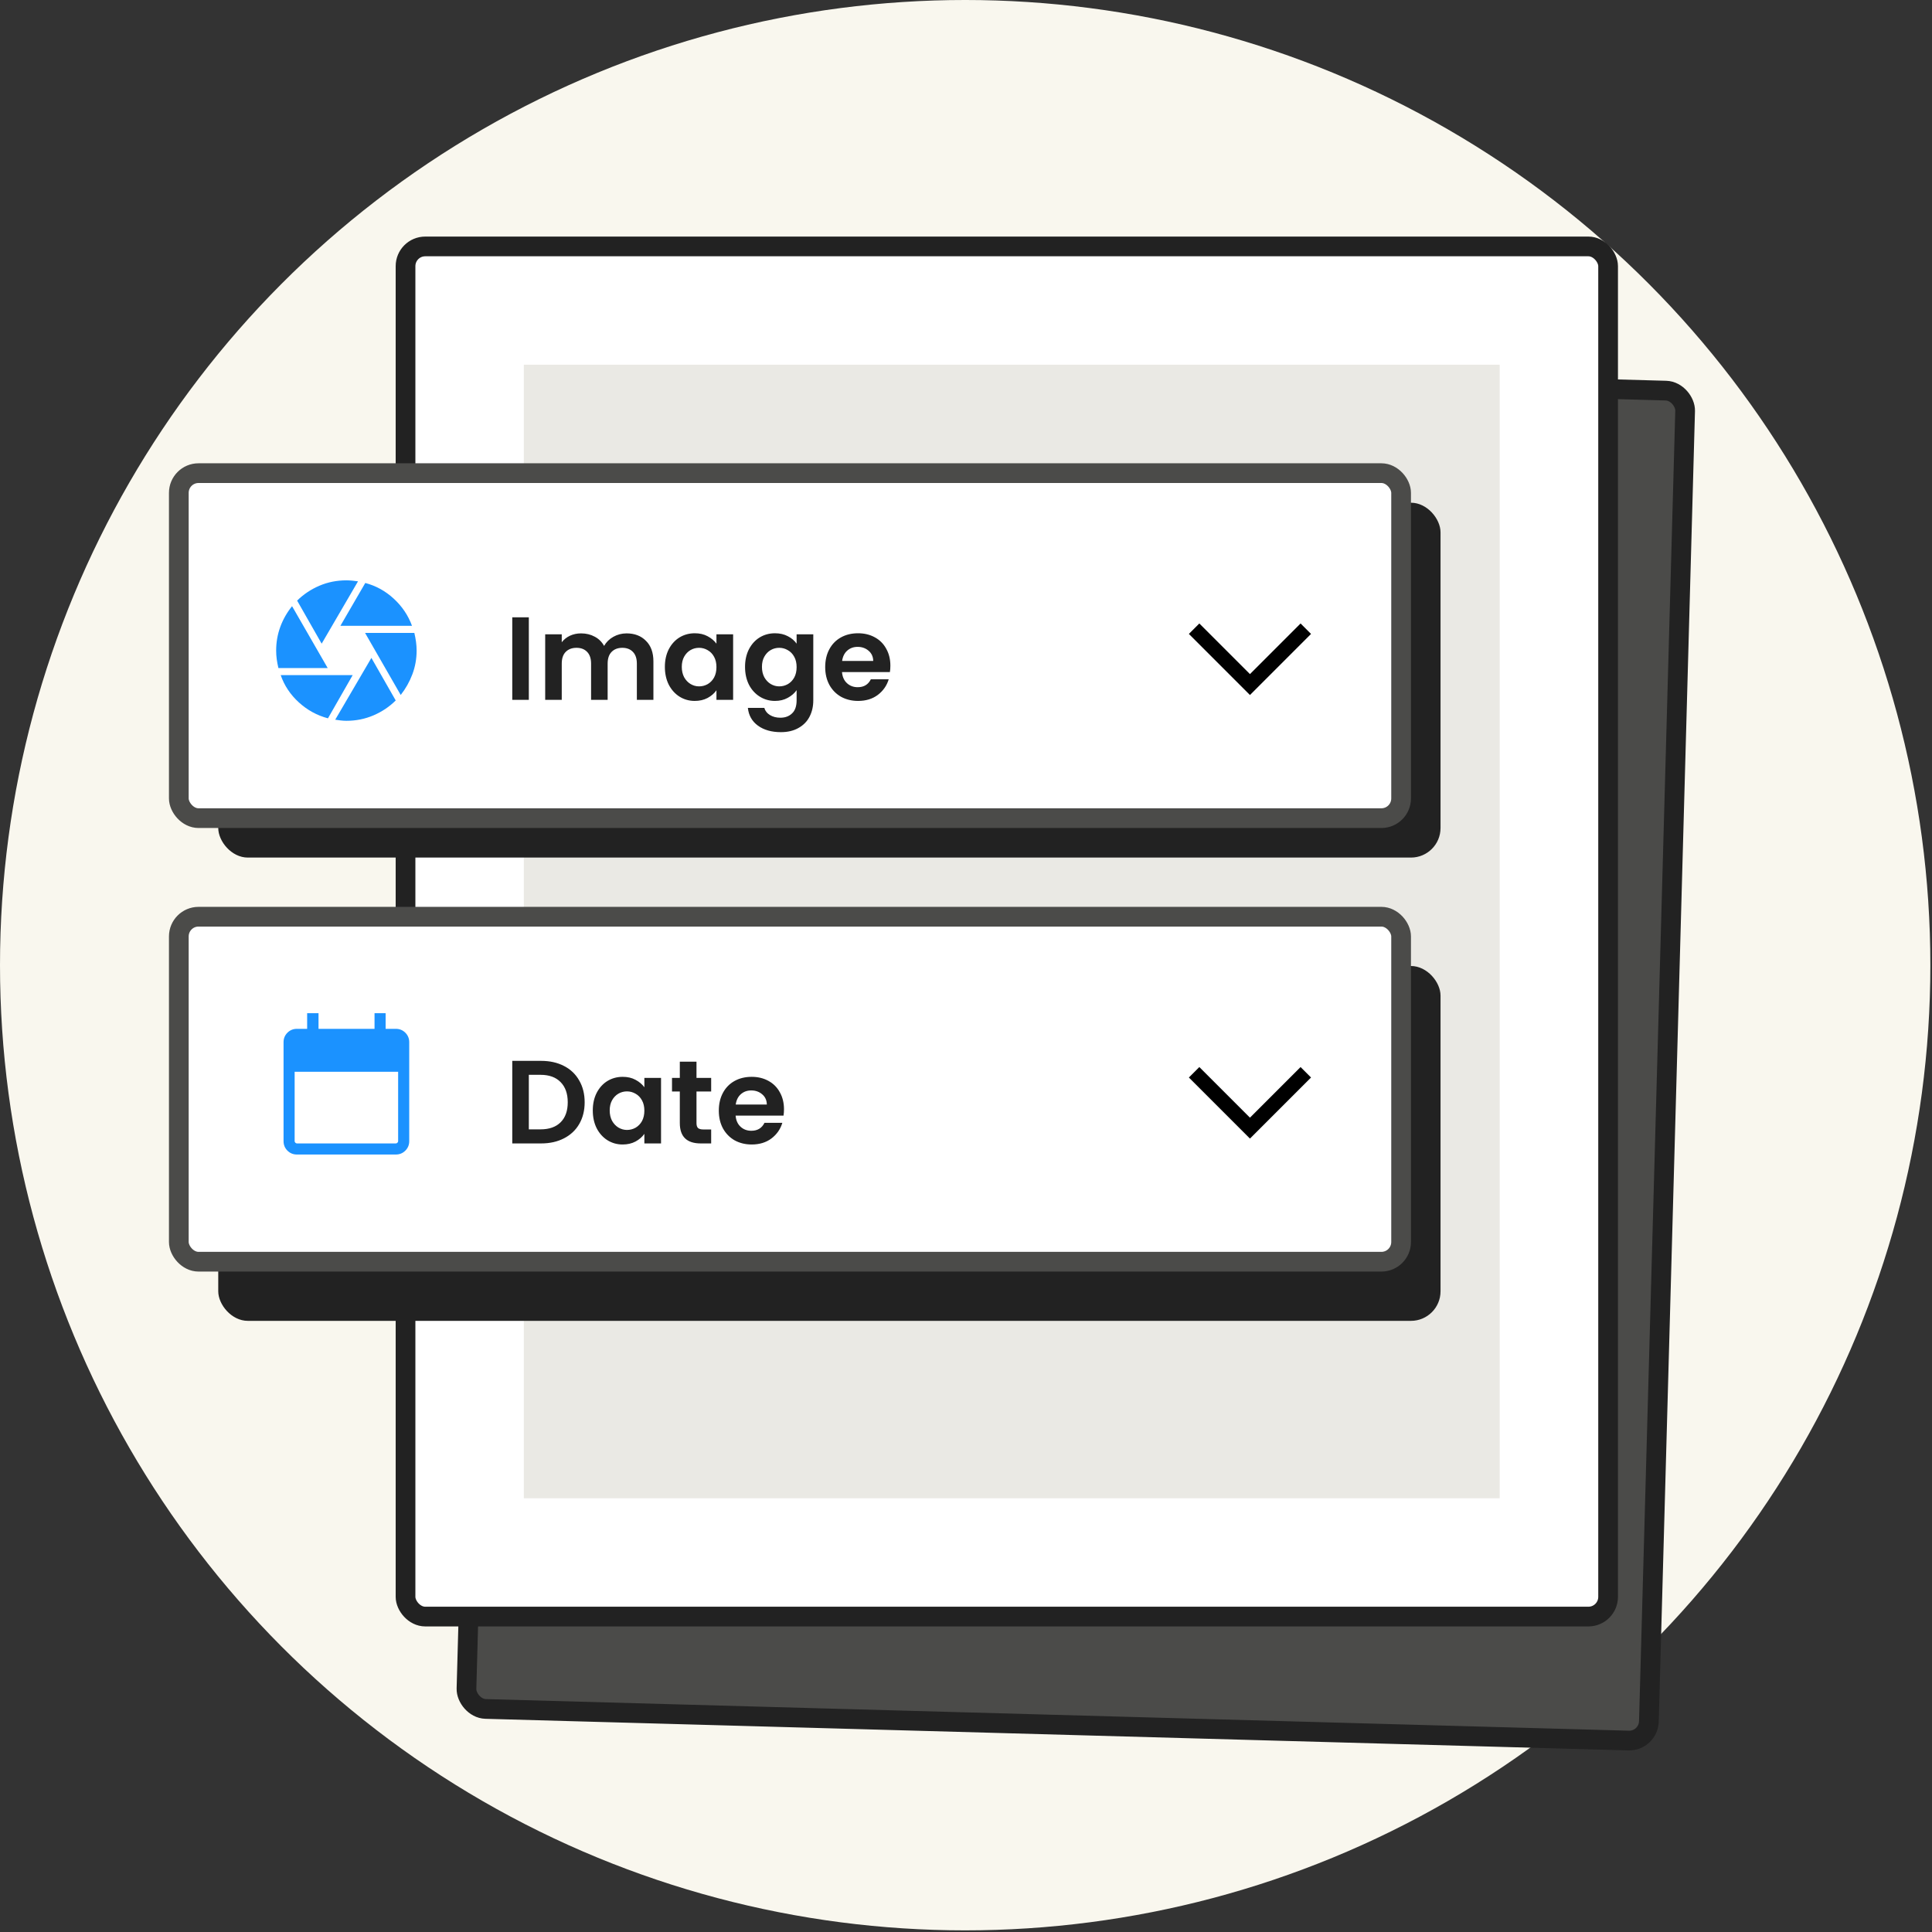
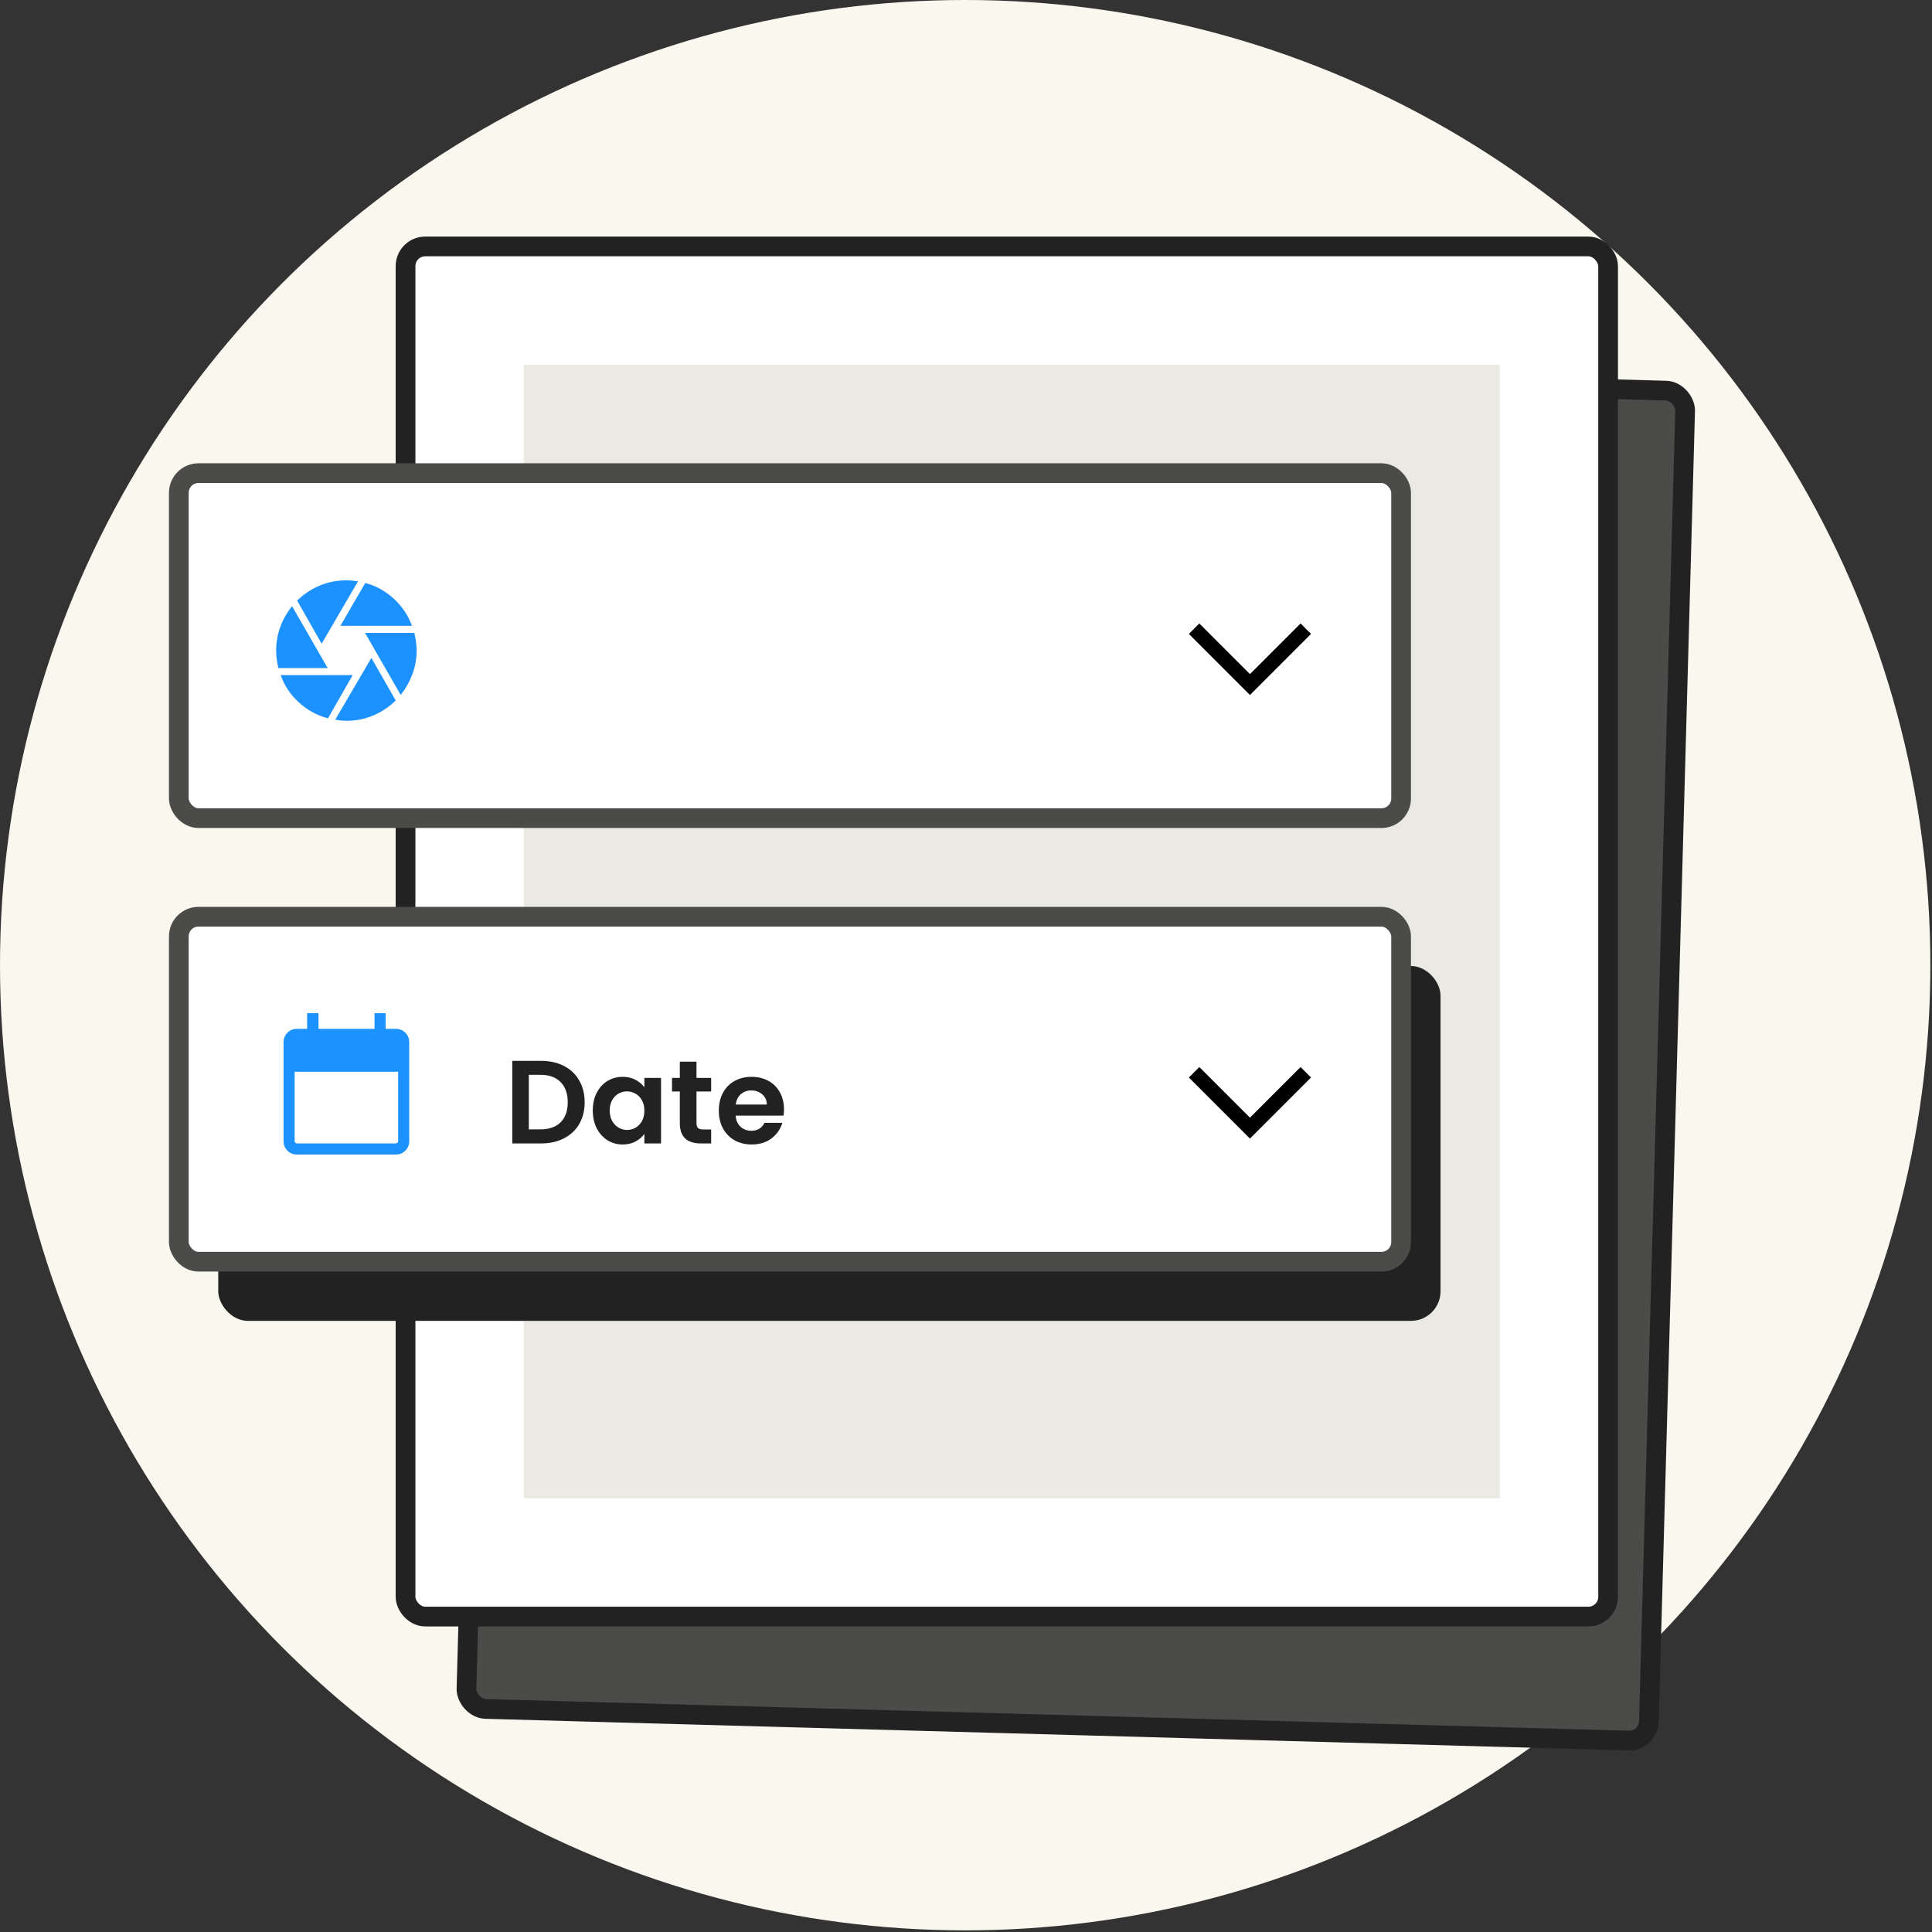
<svg xmlns="http://www.w3.org/2000/svg" width="196" height="196" viewBox="0 0 196 196" fill="none">
  <rect x="0" y="0" width="196" height="196" fill="#333333" stroke="none" />
  <circle cx="97.917" cy="97.917" r="97.917" fill="#F9F7EE" />
  <rect x="167.223" y="176.633" width="120" height="137" rx="2" transform="rotate(-178.416 167.223 176.633)" fill="#4B4B49" stroke="#222222" stroke-width="2" />
  <rect x="41.141" y="25" width="122" height="139" rx="2" fill="white" stroke="#222222" stroke-width="2" />
  <rect x="53.141" y="37" width="99" height="115" fill="#EAE9E4" />
-   <rect x="22.141" y="51" width="124" height="36" rx="3" fill="#222222" />
  <rect x="22.141" y="98" width="124" height="36" rx="3" fill="#222222" />
  <rect x="18.141" y="48" width="124" height="35" rx="2" fill="white" stroke="#4B4B49" stroke-width="2" />
  <mask id="mask0_637_158" style="mask-type:alpha" maskUnits="userSpaceOnUse" x="26" y="57" width="19" height="18">
    <rect x="26.141" y="57" width="18" height="18" fill="#D9D9D9" />
  </mask>
  <g mask="url(#mask0_637_158)">
    <path d="M34.533 63.49L37.057 59.142C38.132 59.423 39.095 59.953 39.945 60.734C40.795 61.515 41.413 62.434 41.798 63.49H34.533ZM32.632 65.3L30.143 60.93C30.799 60.287 31.553 59.784 32.406 59.42C33.259 59.057 34.17 58.875 35.141 58.875C35.318 58.875 35.521 58.886 35.75 58.907C35.979 58.928 36.169 58.951 36.32 58.976L32.632 65.3ZM28.245 67.774C28.17 67.464 28.113 67.164 28.074 66.873C28.035 66.582 28.016 66.291 28.016 66C28.016 65.161 28.155 64.362 28.433 63.603C28.71 62.844 29.109 62.142 29.63 61.497L33.244 67.774H28.245ZM33.271 72.873C32.167 72.582 31.184 72.044 30.32 71.259C29.457 70.473 28.842 69.549 28.476 68.488H35.78L33.271 72.873ZM35.141 73.125C34.953 73.125 34.757 73.112 34.551 73.088C34.345 73.062 34.164 73.037 34.008 73.013L37.678 66.743L40.145 71.062C39.494 71.706 38.74 72.21 37.882 72.576C37.025 72.942 36.111 73.125 35.141 73.125ZM40.652 70.503L37.037 64.212H42.036C42.106 64.507 42.162 64.805 42.204 65.105C42.245 65.406 42.266 65.704 42.266 66C42.266 66.841 42.122 67.643 41.835 68.404C41.548 69.166 41.154 69.865 40.652 70.503Z" fill="#1B92FF" />
  </g>
  <path d="M121.141 63.781L126.807 69.448L132.473 63.781" stroke="black" stroke-width="1.5" />
-   <path d="M53.649 62.624V71H51.969V62.624H53.649ZM63.565 64.256C64.38 64.256 65.037 64.508 65.532 65.012C66.037 65.508 66.288 66.204 66.288 67.1V71H64.609V67.328C64.609 66.808 64.477 66.412 64.213 66.14C63.949 65.86 63.589 65.72 63.133 65.72C62.676 65.72 62.312 65.86 62.041 66.14C61.776 66.412 61.645 66.808 61.645 67.328V71H59.965V67.328C59.965 66.808 59.833 66.412 59.569 66.14C59.304 65.86 58.944 65.72 58.489 65.72C58.025 65.72 57.657 65.86 57.385 66.14C57.12 66.412 56.989 66.808 56.989 67.328V71H55.309V64.352H56.989V65.156C57.205 64.876 57.48 64.656 57.816 64.496C58.16 64.336 58.536 64.256 58.944 64.256C59.465 64.256 59.928 64.368 60.337 64.592C60.745 64.808 61.06 65.12 61.285 65.528C61.501 65.144 61.812 64.836 62.221 64.604C62.636 64.372 63.084 64.256 63.565 64.256ZM67.451 67.652C67.451 66.98 67.583 66.384 67.847 65.864C68.119 65.344 68.483 64.944 68.939 64.664C69.403 64.384 69.919 64.244 70.487 64.244C70.983 64.244 71.415 64.344 71.783 64.544C72.159 64.744 72.459 64.996 72.683 65.3V64.352H74.375V71H72.683V70.028C72.467 70.34 72.167 70.6 71.783 70.808C71.407 71.008 70.971 71.108 70.475 71.108C69.915 71.108 69.403 70.964 68.939 70.676C68.483 70.388 68.119 69.984 67.847 69.464C67.583 68.936 67.451 68.332 67.451 67.652ZM72.683 67.676C72.683 67.268 72.603 66.92 72.443 66.632C72.283 66.336 72.067 66.112 71.795 65.96C71.523 65.8 71.231 65.72 70.919 65.72C70.607 65.72 70.319 65.796 70.055 65.948C69.791 66.1 69.575 66.324 69.407 66.62C69.247 66.908 69.167 67.252 69.167 67.652C69.167 68.052 69.247 68.404 69.407 68.708C69.575 69.004 69.791 69.232 70.055 69.392C70.327 69.552 70.615 69.632 70.919 69.632C71.231 69.632 71.523 69.556 71.795 69.404C72.067 69.244 72.283 69.02 72.443 68.732C72.603 68.436 72.683 68.084 72.683 67.676ZM78.62 64.244C79.115 64.244 79.552 64.344 79.927 64.544C80.303 64.736 80.6 64.988 80.816 65.3V64.352H82.507V71.048C82.507 71.664 82.383 72.212 82.135 72.692C81.888 73.18 81.516 73.564 81.019 73.844C80.523 74.132 79.924 74.276 79.219 74.276C78.275 74.276 77.499 74.056 76.891 73.616C76.291 73.176 75.951 72.576 75.871 71.816H77.54C77.627 72.12 77.816 72.36 78.103 72.536C78.4 72.72 78.755 72.812 79.171 72.812C79.659 72.812 80.055 72.664 80.359 72.368C80.663 72.08 80.816 71.64 80.816 71.048V70.016C80.6 70.328 80.299 70.588 79.915 70.796C79.54 71.004 79.108 71.108 78.62 71.108C78.059 71.108 77.547 70.964 77.084 70.676C76.62 70.388 76.251 69.984 75.98 69.464C75.716 68.936 75.584 68.332 75.584 67.652C75.584 66.98 75.716 66.384 75.98 65.864C76.251 65.344 76.615 64.944 77.072 64.664C77.535 64.384 78.052 64.244 78.62 64.244ZM80.816 67.676C80.816 67.268 80.736 66.92 80.576 66.632C80.415 66.336 80.2 66.112 79.927 65.96C79.656 65.8 79.364 65.72 79.052 65.72C78.74 65.72 78.451 65.796 78.188 65.948C77.924 66.1 77.707 66.324 77.54 66.62C77.379 66.908 77.299 67.252 77.299 67.652C77.299 68.052 77.379 68.404 77.54 68.708C77.707 69.004 77.924 69.232 78.188 69.392C78.46 69.552 78.748 69.632 79.052 69.632C79.364 69.632 79.656 69.556 79.927 69.404C80.2 69.244 80.415 69.02 80.576 68.732C80.736 68.436 80.816 68.084 80.816 67.676ZM90.328 67.532C90.328 67.772 90.312 67.988 90.28 68.18H85.42C85.46 68.66 85.628 69.036 85.924 69.308C86.22 69.58 86.584 69.716 87.016 69.716C87.64 69.716 88.084 69.448 88.348 68.912H90.16C89.968 69.552 89.6 70.08 89.056 70.496C88.512 70.904 87.844 71.108 87.052 71.108C86.412 71.108 85.836 70.968 85.324 70.688C84.82 70.4 84.424 69.996 84.136 69.476C83.856 68.956 83.716 68.356 83.716 67.676C83.716 66.988 83.856 66.384 84.136 65.864C84.416 65.344 84.808 64.944 85.312 64.664C85.816 64.384 86.396 64.244 87.052 64.244C87.684 64.244 88.248 64.38 88.744 64.652C89.248 64.924 89.636 65.312 89.908 65.816C90.188 66.312 90.328 66.884 90.328 67.532ZM88.588 67.052C88.58 66.62 88.424 66.276 88.12 66.02C87.816 65.756 87.444 65.624 87.004 65.624C86.588 65.624 86.236 65.752 85.948 66.008C85.668 66.256 85.496 66.604 85.432 67.052H88.588Z" fill="#222222" />
  <rect x="18.141" y="93" width="124" height="35" rx="2" fill="white" stroke="#4B4B49" stroke-width="2" />
  <path d="M121.141 108.781L126.807 114.447L132.473 108.781" stroke="black" stroke-width="1.5" />
  <path d="M54.897 107.624C55.777 107.624 56.549 107.796 57.213 108.14C57.885 108.484 58.401 108.976 58.761 109.616C59.129 110.248 59.313 110.984 59.313 111.824C59.313 112.664 59.129 113.4 58.761 114.032C58.401 114.656 57.885 115.14 57.213 115.484C56.549 115.828 55.777 116 54.897 116H51.969V107.624H54.897ZM54.837 114.572C55.717 114.572 56.397 114.332 56.877 113.852C57.357 113.372 57.597 112.696 57.597 111.824C57.597 110.952 57.357 110.272 56.877 109.784C56.397 109.288 55.717 109.04 54.837 109.04H53.649V114.572H54.837ZM60.138 112.652C60.138 111.98 60.27 111.384 60.534 110.864C60.806 110.344 61.17 109.944 61.626 109.664C62.09 109.384 62.606 109.244 63.174 109.244C63.67 109.244 64.102 109.344 64.47 109.544C64.846 109.744 65.146 109.996 65.37 110.3V109.352H67.062V116H65.37V115.028C65.154 115.34 64.854 115.6 64.47 115.808C64.094 116.008 63.658 116.108 63.162 116.108C62.602 116.108 62.09 115.964 61.626 115.676C61.17 115.388 60.806 114.984 60.534 114.464C60.27 113.936 60.138 113.332 60.138 112.652ZM65.37 112.676C65.37 112.268 65.29 111.92 65.13 111.632C64.97 111.336 64.754 111.112 64.482 110.96C64.21 110.8 63.918 110.72 63.606 110.72C63.294 110.72 63.006 110.796 62.742 110.948C62.478 111.1 62.262 111.324 62.094 111.62C61.934 111.908 61.854 112.252 61.854 112.652C61.854 113.052 61.934 113.404 62.094 113.708C62.262 114.004 62.478 114.232 62.742 114.392C63.014 114.552 63.302 114.632 63.606 114.632C63.918 114.632 64.21 114.556 64.482 114.404C64.754 114.244 64.97 114.02 65.13 113.732C65.29 113.436 65.37 113.084 65.37 112.676ZM70.659 110.732V113.948C70.659 114.172 70.711 114.336 70.815 114.44C70.927 114.536 71.111 114.584 71.367 114.584H72.147V116H71.091C69.675 116 68.967 115.312 68.967 113.936V110.732H68.175V109.352H68.967V107.708H70.659V109.352H72.147V110.732H70.659ZM79.535 112.532C79.535 112.772 79.519 112.988 79.487 113.18H74.627C74.667 113.66 74.835 114.036 75.131 114.308C75.427 114.58 75.791 114.716 76.223 114.716C76.847 114.716 77.291 114.448 77.555 113.912H79.367C79.175 114.552 78.807 115.08 78.263 115.496C77.719 115.904 77.051 116.108 76.259 116.108C75.619 116.108 75.043 115.968 74.531 115.688C74.027 115.4 73.631 114.996 73.343 114.476C73.063 113.956 72.923 113.356 72.923 112.676C72.923 111.988 73.063 111.384 73.343 110.864C73.623 110.344 74.015 109.944 74.519 109.664C75.023 109.384 75.603 109.244 76.259 109.244C76.891 109.244 77.455 109.38 77.951 109.652C78.455 109.924 78.843 110.312 79.115 110.816C79.395 111.312 79.535 111.884 79.535 112.532ZM77.795 112.052C77.787 111.62 77.631 111.276 77.327 111.02C77.023 110.756 76.651 110.624 76.211 110.624C75.795 110.624 75.443 110.752 75.155 111.008C74.875 111.256 74.703 111.604 74.639 112.052H77.795Z" fill="#222222" />
  <mask id="mask1_637_158" style="mask-type:alpha" maskUnits="userSpaceOnUse" x="26" y="101" width="19" height="18">
    <rect x="26.141" y="101" width="18" height="18" fill="#D9D9D9" />
  </mask>
  <g mask="url(#mask1_637_158)">
    <path d="M30.121 117.125C29.743 117.125 29.422 116.993 29.159 116.731C28.897 116.468 28.766 116.148 28.766 115.769V105.73C28.766 105.352 28.897 105.031 29.159 104.768C29.422 104.506 29.743 104.375 30.121 104.375H31.16V102.788H32.314V104.375H37.996V102.788H39.121V104.375H40.16C40.539 104.375 40.859 104.506 41.122 104.768C41.384 105.031 41.516 105.352 41.516 105.73V115.769C41.516 116.148 41.384 116.468 41.122 116.731C40.859 116.993 40.539 117.125 40.16 117.125H30.121ZM30.121 116H40.16C40.218 116 40.27 115.976 40.319 115.927C40.367 115.879 40.391 115.827 40.391 115.769V108.73H29.891V115.769C29.891 115.827 29.915 115.879 29.963 115.927C30.011 115.976 30.064 116 30.121 116Z" fill="#1B92FF" />
  </g>
</svg>